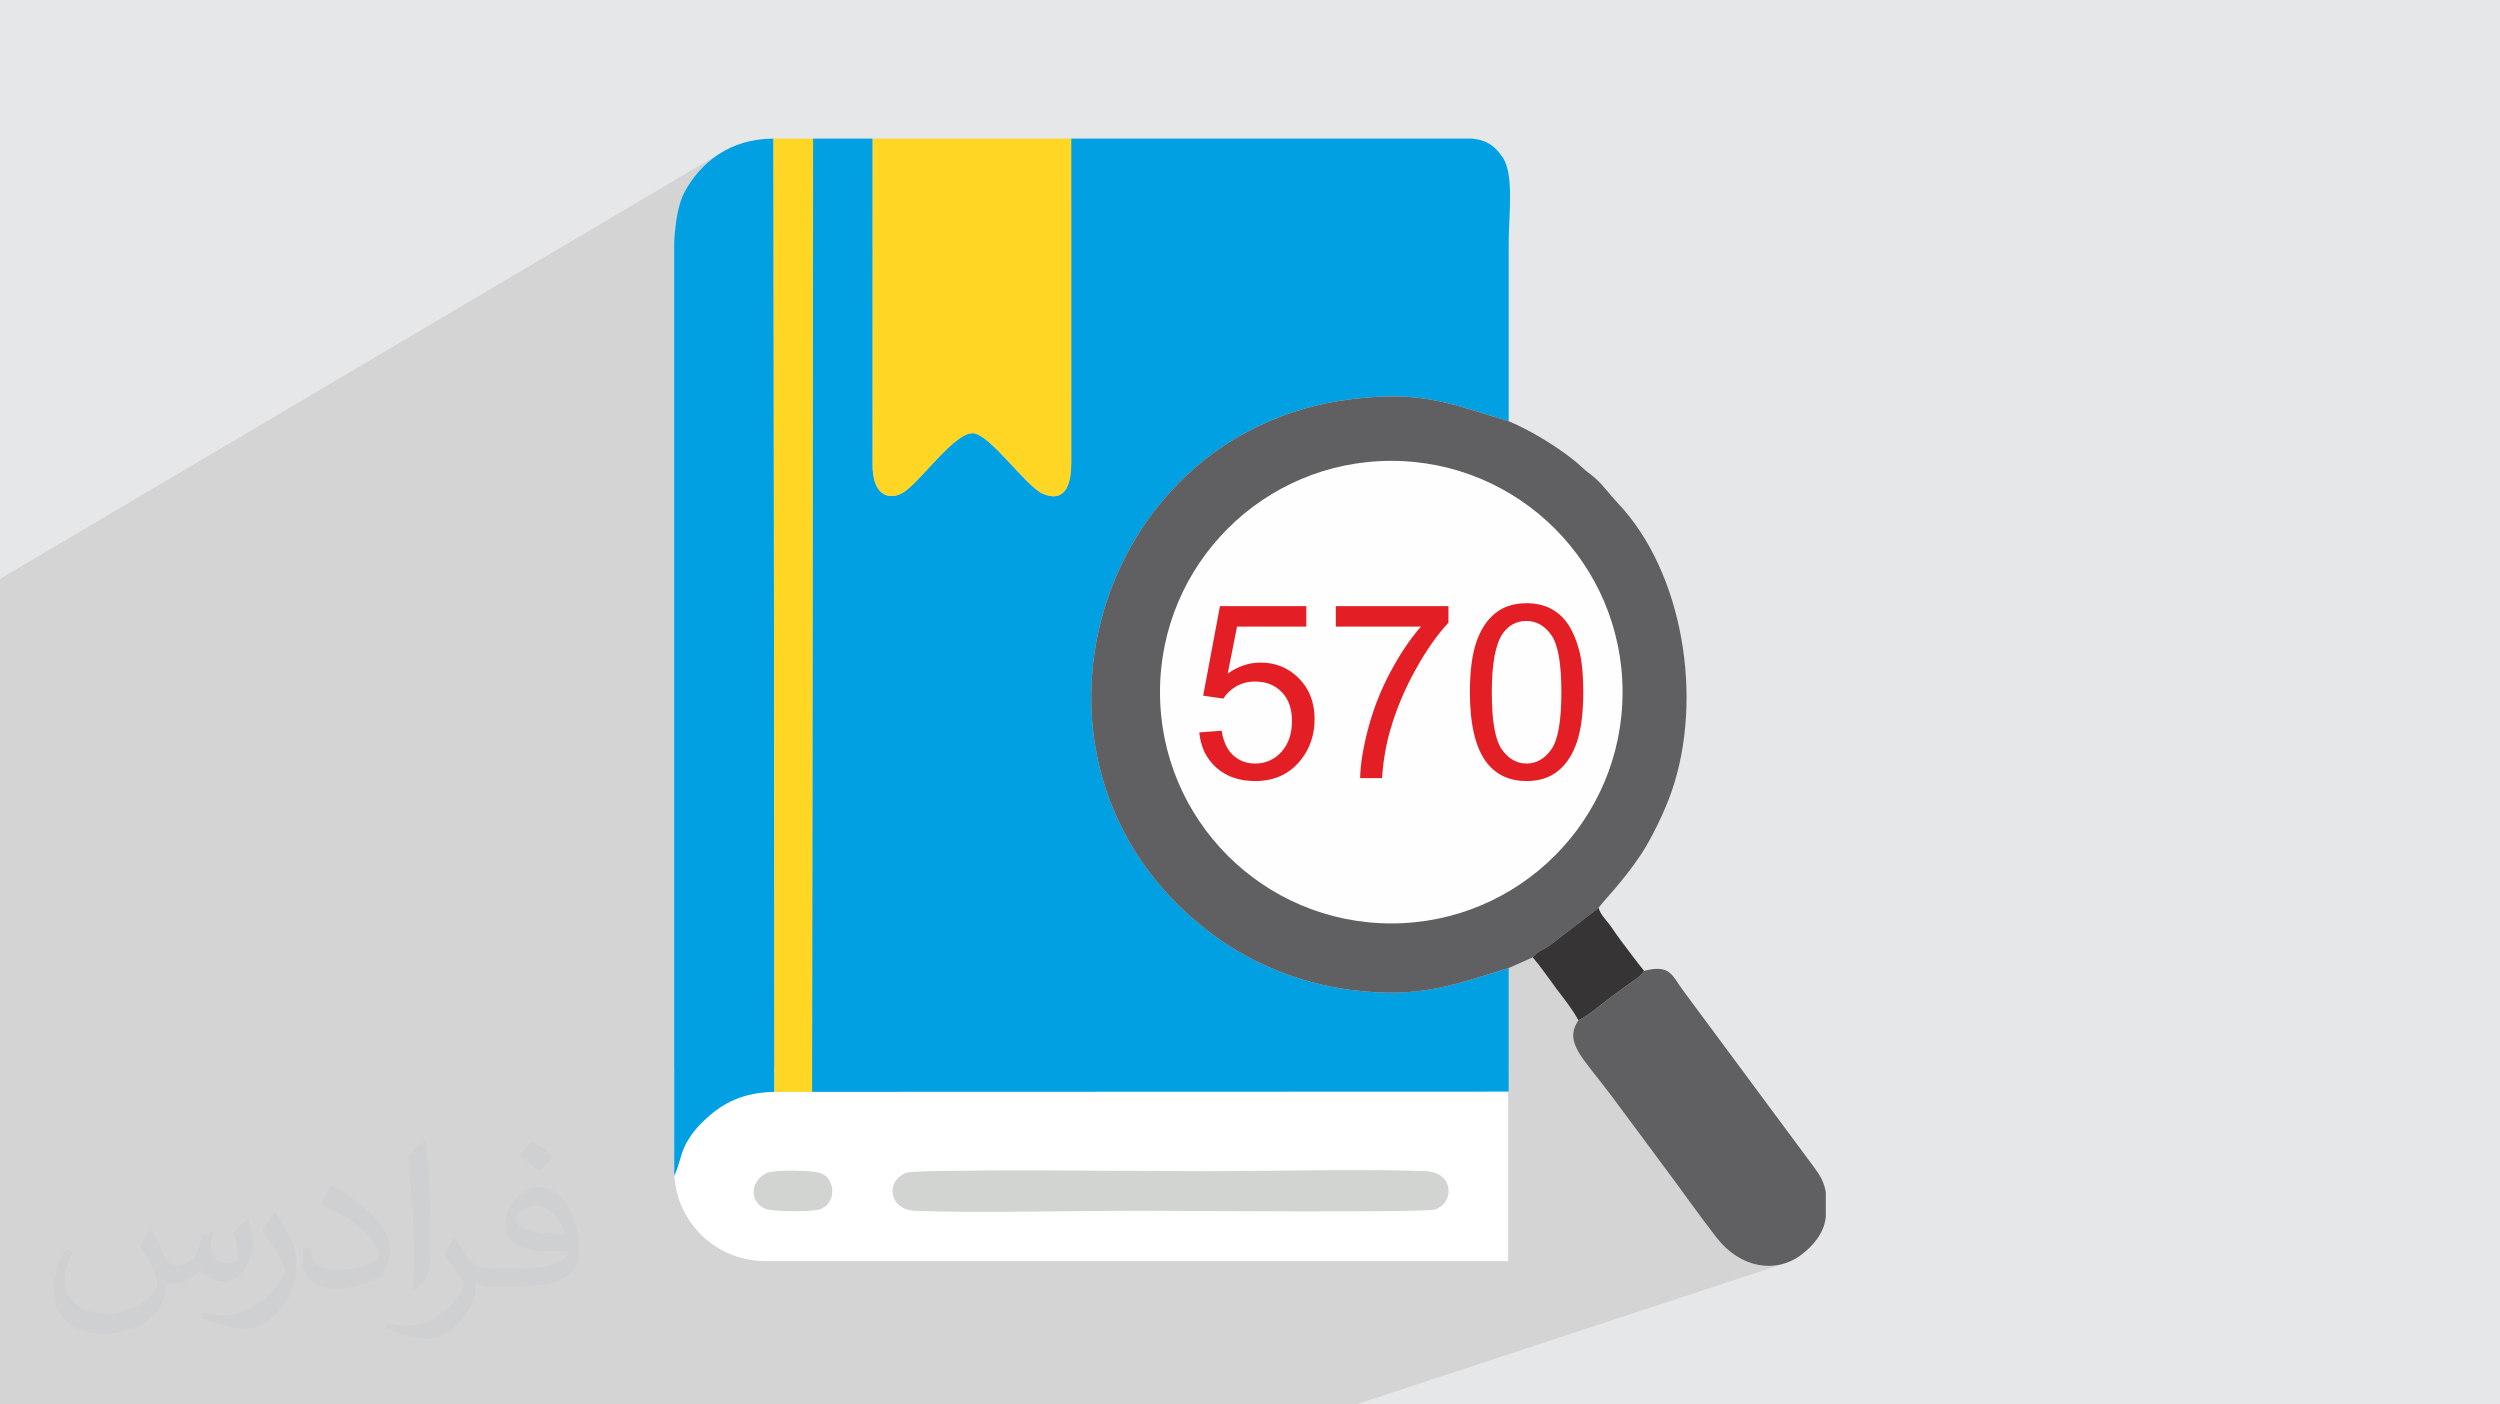
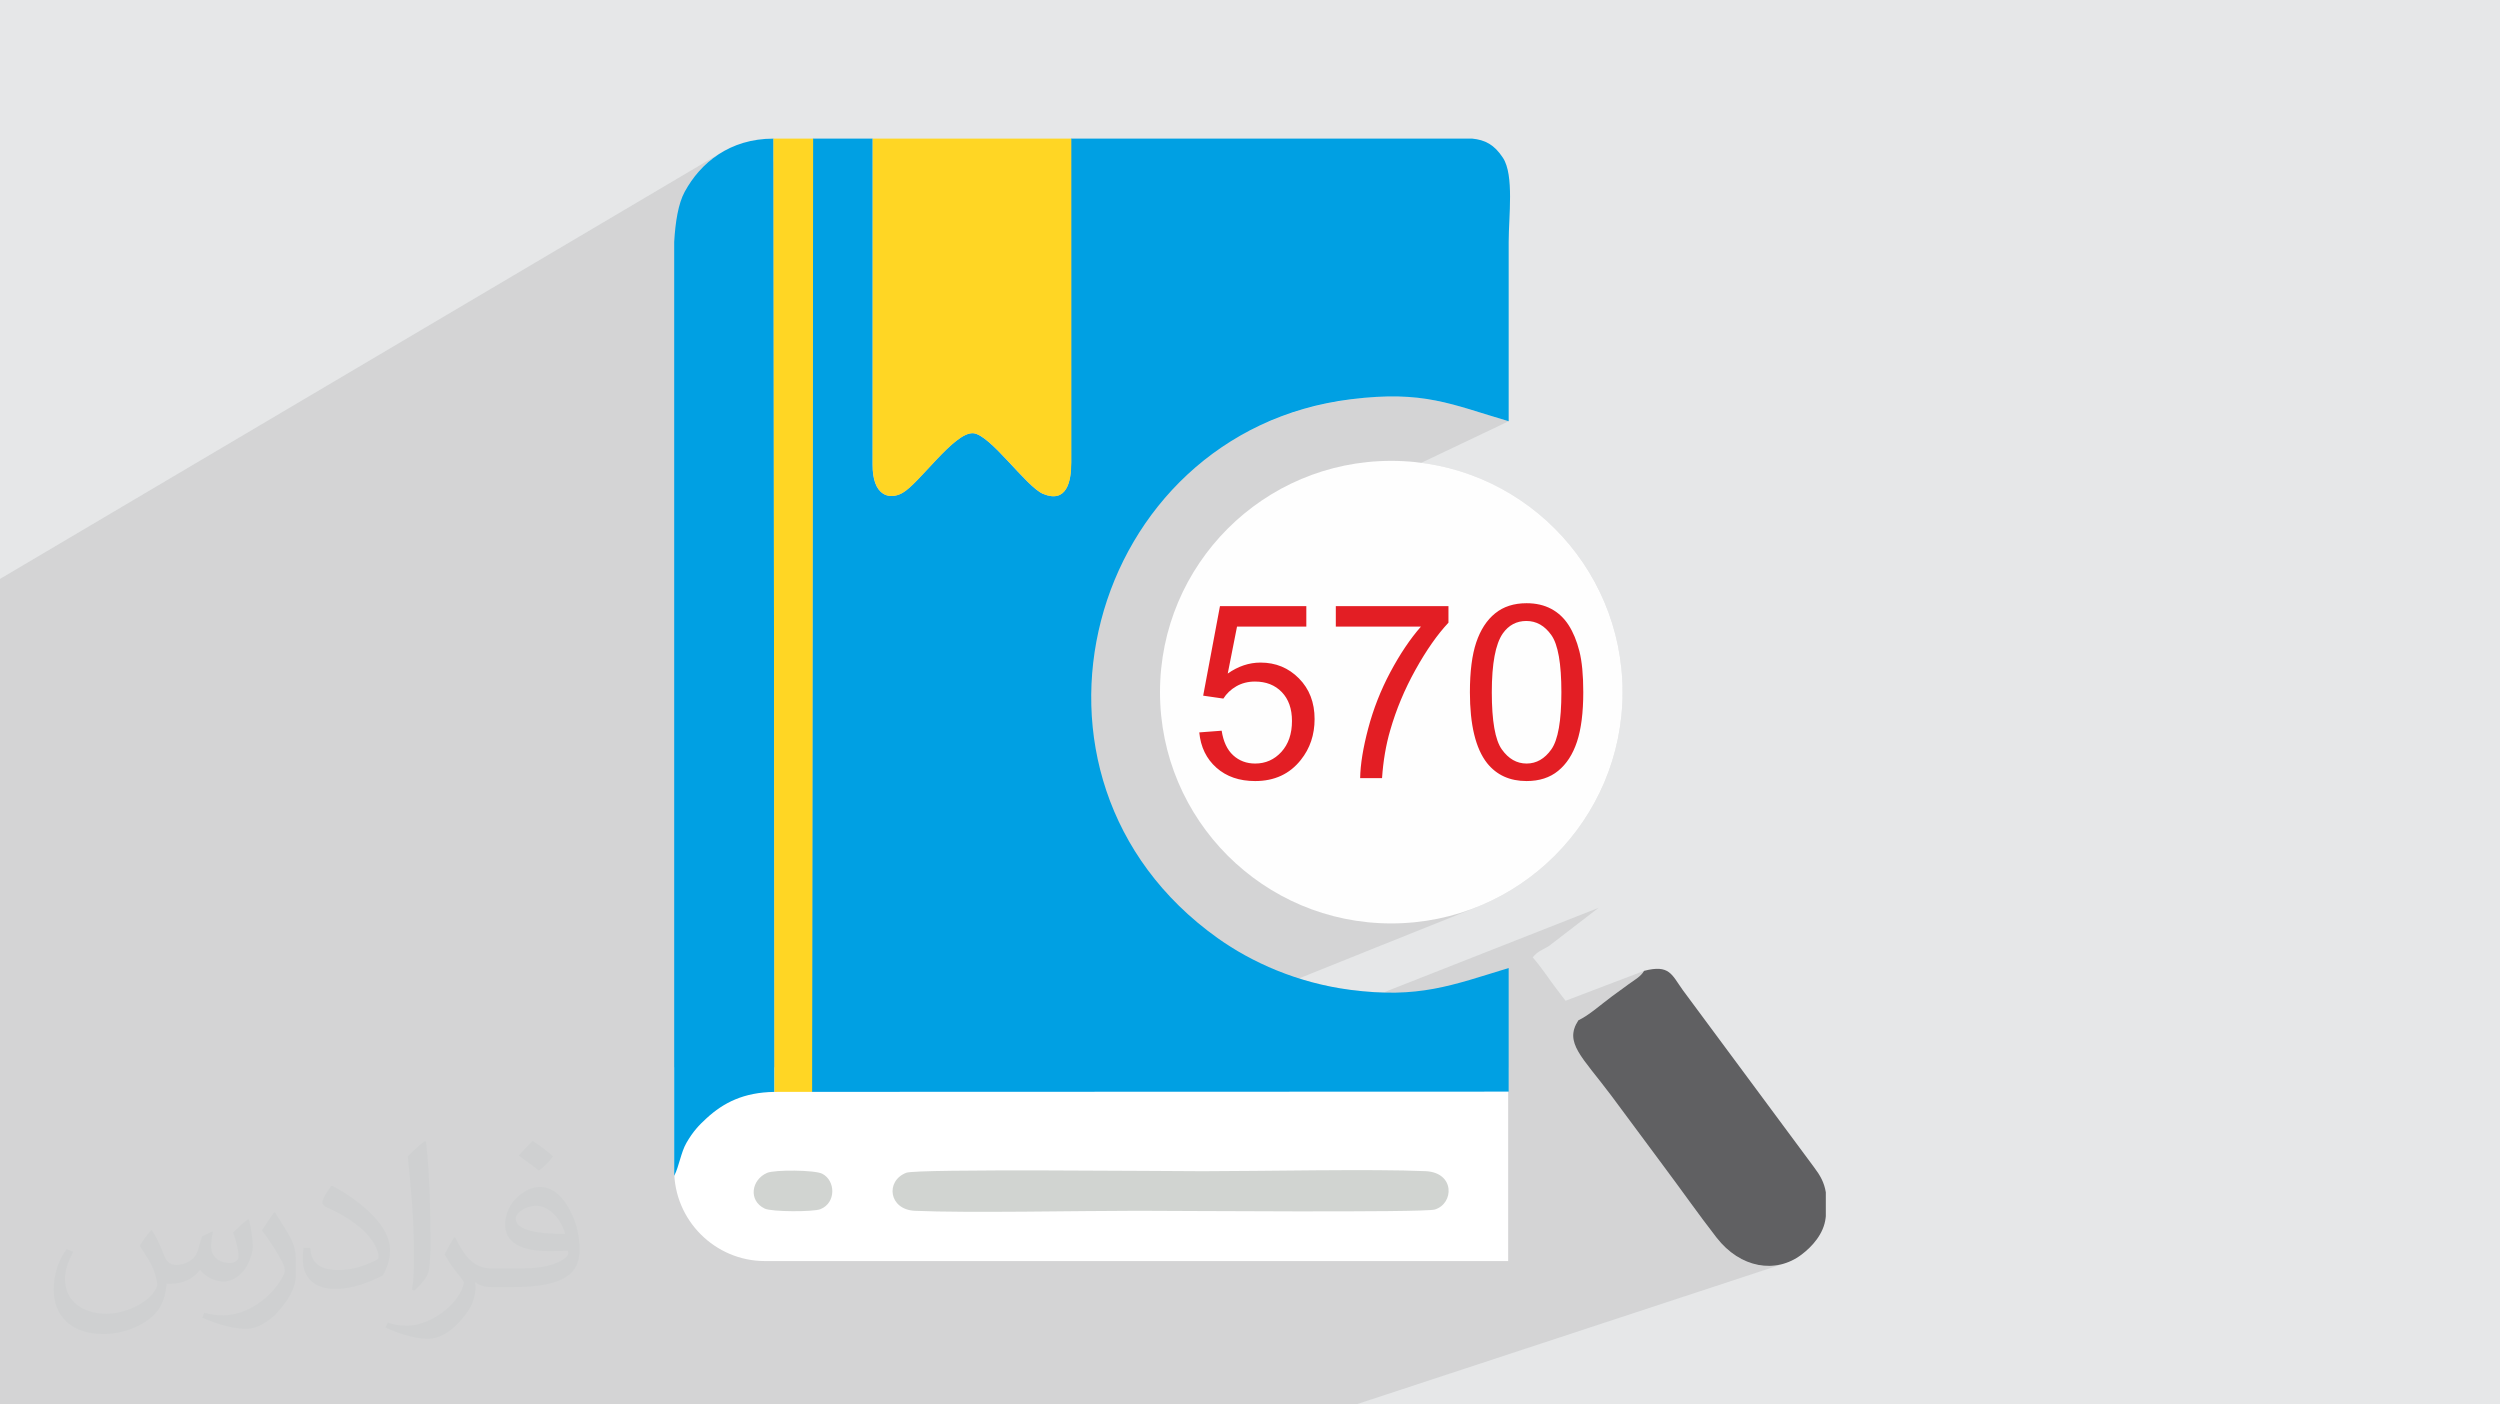
<svg xmlns="http://www.w3.org/2000/svg" xml:space="preserve" width="94.192mm" height="52.917mm" version="1.1" style="shape-rendering:geometricPrecision; text-rendering:geometricPrecision; image-rendering:optimizeQuality; fill-rule:evenodd; clip-rule:evenodd" viewBox="0 0 9404.92 5283.66">
  <defs>
    <style type="text/css">
   
    .fil6 {fill:#FFD624}
    .fil4 {fill:#00A0E3}
    .fil8 {fill:#373435}
    .fil5 {fill:#606062}
    .fil7 {fill:#D1D4D1}
    .fil0 {fill:#E6E7E8}
    .fil9 {fill:#FEFEFE}
    .fil3 {fill:white}
    .fil10 {fill:#E31E24;fill-rule:nonzero}
    .fil1 {fill:#373435;fill-opacity:0.031}
    .fil2 {fill:#373435;fill-opacity:0.102}
   
  </style>
  </defs>
  <g id="Layer_x0020_1">
    <polygon class="fil0" points="-0,0 9404.92,0 9404.92,5283.66 -0,5283.66 " />
    <path class="fil1" d="M571.37 4628.22c17.95,27.21 29.6,53.36 40.96,82.43 8.45,16.91 12.93,48.09 52.57,48.09 11.61,0 28.28,-3.42 43.06,-11.61 16.63,-8.73 29.32,-21.94 35.94,-42l15.85 -53.36 38.57 -19.02 2.64 2.64c-5.27,20.09 -6.59,39.36 -6.59,54.43 0,44.63 38.57,61.56 69.22,61.56 17.95,0 34.09,-8.73 34.09,-25.11 0,-21.13 -8.98,-57.06 -20.62,-89.29 17.95,-17.95 35.94,-35.94 56.53,-50.47l3.17 1.6c8.98,38.04 14,75.56 14,100.66 0,24.57 -10.83,51.79 -19.81,69.49 -18.49,34.87 -51.25,62.62 -90.87,62.62 -30.1,0 -63.65,-15.07 -86.66,-43.06l-1.32 0c-21.66,26.96 -55.22,51.25 -108.86,51.25l-16.63 0c-2.64,35.41 -10.29,60.49 -21.94,82.95 -31.95,62.34 -126.81,106.47 -216.1,106.47 -124.17,0 -186.51,-71.59 -186.51,-166.96 0,-58.91 19.27,-113.6 48.88,-152.42l24.29 10.04c-18.49,35.41 -30.91,68.68 -30.91,101.45 0,89.29 72.66,131.83 156.4,131.83 77.68,0 173.83,-49.41 191.28,-106.72 -6.59,-62.62 -30.1,-91.93 -66.04,-148.99 10.83,-19.02 24.83,-38.04 42.28,-58.38l3.17 0 0 0 0 0 -0.02 -0.09zm1432.14 -336.04c26.15,16.39 51.79,35.66 76.87,57.85 -14,19.81 -31.45,37.79 -53.11,53.64 -25.11,-20.34 -50.19,-37.79 -75.84,-56.27 17.42,-19.55 34.62,-38.29 52.04,-55.22l0 0 0 0 0 0 0 0 0 0 0.03 0zm13.47 244.11c-42.28,0 -76.87,27.75 -76.87,48.34 0,44.13 84.53,57.85 185.72,57.31 -12.68,-51.79 -57.06,-105.68 -108.86,-105.68l0.01 0.03zm-94.86 236.19c54.96,0 103.04,-1.6 139.74,-10.83 40.96,-10.29 75.56,-30.91 75.56,-45.17 0,-3.7 0,-8.19 -1.32,-11.89 -22.98,2.11 -49.41,2.11 -72.38,2.11 -74.49,0 -131.55,-16.91 -154.02,-58.66 -5.55,-11.61 -9.51,-24.57 -9.51,-39.36 0,-40.43 17.42,-79.79 48.09,-107 25.61,-22.45 53.89,-36.44 82.67,-36.44 52.04,0 93.51,41.75 122.57,107.54 15.85,35.94 26.68,77.4 26.68,129.72 0,34.87 -9.51,64.19 -31.17,85.85 -40.43,39.11 -114.92,53.89 -229.04,53.89l-51.79 0 0 0 -13.47 0c-28.28,0 -48.62,-5.02 -64.72,-17.42l-2.64 0c0.79,6.59 1.32,12.93 1.32,19.02 0,25.61 -8.45,58.38 -25.61,84.53 -50.72,75.3 -105.68,108.04 -153.24,108.04 -48.09,0 -107,-18.49 -160.11,-42.54l9.51 -18.49c17.17,7.13 40.96,11.89 73.7,11.89 85.85,0 198.66,-82.43 212.66,-163 -3.17,-6.59 -8.98,-15.32 -17.17,-24.57 -25.11,-29.85 -40.96,-54.68 -55.75,-80.83 12.68,-25.11 24.29,-45.17 35.13,-63.4l4.49 -0.53c36.72,74.77 69.99,117.55 144.23,117.55l11.61 0 0 0 53.89 0 0 0 0 0 0 0 0 0 0 0 0.09 0.01zm-371.98 79c6.34,-34.34 6.87,-72.91 6.87,-108.86l0 -53.36c0,-99.6 -12.68,-244.36 -22.98,-338.68 17.95,-19.27 43.06,-42 62.87,-57.31l5.81 1.6c13.47,118.62 16.63,256 16.63,383.06 0,33.3 -1.32,65.79 -4.49,89.55 -1.85,30.1 -19.27,52.83 -56.53,87.7l-8.19 -3.7zm-382.8 -157.19c1.85,46.77 24.83,83.49 105.15,83.49 49.93,0 92.19,-12.93 138.96,-35.13 8.45,-3.7 12.93,-8.73 12.93,-12.93 0,-29.32 -22.45,-68.15 -60.23,-103.55 -36.72,-33.3 -85.34,-62.62 -130.76,-82.18 -15.6,-6.59 -20.62,-13.47 -20.62,-20.09 0,-13.47 17.95,-41.75 32.77,-62.09l5.02 -0.53c52.04,27.21 110.17,67.64 153.24,112.53 39.11,41.47 63.4,83.49 63.4,129.19 0,33.81 -10.29,65.51 -26.96,95.11 -57.06,28.79 -117.83,50.72 -178.06,50.72 -73.17,0 -123.1,-34.34 -123.1,-114.92 0,-8.73 0,-22.19 3.17,-39.64l25.11 0 0 0 0 0 0 0 0 0 0 0 -0.02 0zm-132.37 -132.9l45.45 73.45c16.63,27.21 32.23,56.81 32.23,103.55l0 59.7c0,48.34 -30.91,100.13 -80.83,151.38 -39.11,34.62 -73.7,49.41 -105.68,49.41 -47.55,0 -101.98,-14.79 -164.85,-41.75l7.13 -18.49c19.81,5.27 42.79,9.77 71.06,9.77 90.36,-0.53 182.8,-66.57 225.08,-147.15 5.02,-9.26 6.87,-17.95 6.87,-24.04 0,-9.26 -5.02,-19.55 -8.98,-28.79 -22.98,-43.31 -48.62,-82.95 -76.87,-119.68 14.79,-23.25 29.6,-45.7 45.7,-67.9l3.7 0.53 0 0 0 0 0 0 0 0 0 0 -0.02 0.01z" />
    <polygon class="fil2" points="-0,4977.82 -0,4977.83 -0,5107.59 -0,5283.66 34.53,5283.66 104.16,5283.66 226.39,5283.66 226.7,5283.66 226.96,5283.66 335.46,5283.66 398.24,5283.66 443.65,5283.66 443.66,5283.66 443.7,5283.66 732.79,5283.66 732.88,5283.66 732.93,5283.66 797.22,5283.66 799.24,5283.66 876.18,5283.66 892.95,5283.66 926.14,5283.66 1142.7,5283.66 1202.08,5283.66 1202.11,5283.66 1223.85,5283.66 1267.22,5283.66 1412.51,5283.66 1452.25,5283.66 1452.36,5283.66 1452.42,5283.66 1462.62,5283.66 1462.76,5283.66 1491,5283.66 1775.6,5283.66 1905.43,5283.66 1905.46,5283.66 1905.52,5283.66 1967.79,5283.66 2016.82,5283.66 2107.79,5283.66 2107.92,5283.66 2190,5283.66 2497.38,5283.66 2866.71,5283.66 2941.87,5283.66 3336.99,5283.66 3701.87,5283.66 4103.87,5283.66 4591.08,5283.66 5100.86,5283.66 6719.17,4751.12 6708.99,4754.35 6698.71,4757.04 6688.33,4759.15 6677.88,4760.72 6667.37,4761.73 6656.79,4762.19 6646.19,4762.09 6635.56,4761.43 6624.94,4760.23 6614.32,4758.48 6603.72,4756.16 6593.16,4753.3 6582.65,4749.89 6572.22,4745.92 6561.86,4741.41 6551.6,4736.36 6541.45,4730.75 6531.42,4724.6 6521.54,4717.9 6511.81,4710.66 6502.25,4702.87 6492.87,4694.53 6483.69,4685.66 6474.73,4676.24 6466,4666.28 6457.5,4655.77 6444.5,4638.93 6431.68,4622.12 6419.01,4605.34 6406.48,4588.58 6394.06,4571.86 6381.74,4555.14 6369.49,4538.45 6357.31,4521.76 6345.14,4505.09 6333.01,4488.42 6320.87,4471.77 6308.7,4455.11 6296.5,4438.45 6284.23,4421.79 6271.88,4405.12 6259.43,4388.44 6246.96,4371.76 6234.56,4355.13 6222.22,4338.53 6209.93,4321.96 6197.67,4305.4 6185.43,4288.85 6173.2,4272.29 6160.96,4255.72 6148.7,4239.11 6136.41,4222.48 6124.08,4205.78 6111.68,4189.05 6099.21,4172.23 6086.65,4155.35 6073.98,4138.37 6061.2,4121.3 6041.05,4094.84 6021.99,4070.41 6004.16,4047.84 5987.67,4026.93 5972.63,4007.51 5959.17,3989.38 5947.41,3972.36 5937.47,3956.25 5929.47,3940.88 5923.53,3926.07 5919.77,3911.61 5918.31,3897.32 5919.27,3883.02 5922.77,3868.52 5928.93,3853.65 5937.87,3838.19 5945.28,3834.52 5952.84,3830.37 5960.52,3825.77 5968.29,3820.79 5976.14,3815.46 5984.05,3809.86 5991.99,3804.03 5999.94,3798.04 6007.86,3791.92 6015.76,3785.75 6023.6,3779.57 6031.36,3773.43 6039.02,3767.39 6046.56,3761.51 6053.93,3755.82 6061.15,3750.41 6069.61,3744.15 6077.42,3738.41 6084.82,3732.97 6092.08,3727.67 6099.44,3722.29 6107.17,3716.66 6115.52,3710.6 6124.76,3703.9 6133.61,3697.66 6142.37,3691.68 6150.89,3685.8 6159.03,3679.87 6166.64,3673.71 6173.6,3667.17 6179.75,3660.08 6184.93,3652.34 6185.02,3652.31 6185.07,3652.26 6184.96,3652.3 6184.97,3652.29 5889.59,3764.89 5887.78,3762.45 5882.33,3755.28 5876.84,3748.11 5871.3,3740.88 5865.72,3733.59 5860.1,3726.22 5854.45,3718.73 5849.02,3711.46 5843.63,3704.12 5838.24,3696.72 5832.86,3689.28 5827.48,3681.82 5822.09,3674.34 5816.67,3666.85 5811.24,3659.37 5805.78,3651.91 5800.28,3644.49 5794.74,3637.12 5789.14,3629.81 5783.48,3622.6 5777.76,3615.46 5771.96,3608.43 5766.09,3601.51 5766.06,3601.49 5766.06,3601.44 5773.05,3593.65 5779.76,3587.4 5786.42,3582.27 5793.27,3577.82 5800.56,3573.65 5808.53,3569.32 5817.41,3564.41 5827.46,3558.52 6013.97,3415.08 5203.82,3734 5191.75,3733.63 5170.72,3732.57 5149.06,3731.07 5126.75,3729.11 5103.72,3726.69 5079.96,3723.79 5061.46,3721.23 5043.11,3718.36 5024.91,3715.21 5006.88,3711.78 4989.01,3708.07 4971.3,3704.09 4953.77,3699.86 4936.41,3695.37 4919.22,3690.62 4902.22,3685.65 4886.64,3680.82 5572.63,3405.49 5611.18,3388.07 5648.69,3368.86 5685.12,3347.9 5720.43,3325.28 5754.54,3301.01 5787.41,3275.18 5818.98,3247.84 5849.19,3219.03 5878.01,3188.81 5905.35,3157.24 5931.18,3124.37 5955.44,3090.26 5978.07,3054.95 5999.03,3018.52 6018.24,2981.01 6035.66,2942.47 6051.24,2902.96 6064.92,2862.53 6076.65,2821.24 6086.37,2779.14 6094.01,2736.3 6099.55,2692.75 6102.91,2648.56 6104.04,2603.79 6102.91,2559.02 6099.55,2514.82 6094.01,2471.28 6086.37,2428.43 6076.65,2386.34 6064.92,2345.05 6051.24,2304.62 6035.66,2265.11 6018.24,2226.57 5999.03,2189.06 5978.07,2152.62 5955.44,2117.31 5931.18,2083.21 5905.35,2050.34 5878.01,2018.76 5849.19,1988.55 5818.98,1959.73 5787.41,1932.39 5754.54,1906.56 5720.43,1882.3 5685.12,1859.67 5648.69,1838.72 5611.18,1819.51 5572.63,1802.08 5533.12,1786.51 5492.69,1772.83 5451.41,1761.09 5409.31,1751.38 5366.47,1743.73 5346.55,1741.2 5675.6,1584.68 5655.56,1578.74 5636.14,1572.88 5617.29,1567.11 5598.96,1561.45 5581.1,1555.89 5563.65,1550.47 5546.56,1545.21 5529.79,1540.1 5513.26,1535.17 5496.94,1530.41 5480.77,1525.87 5464.7,1521.55 5448.66,1517.44 5432.63,1513.6 5416.52,1510 5400.3,1506.68 5383.92,1503.64 5367.32,1500.91 5350.44,1498.48 5333.25,1496.38 5315.66,1494.64 5297.65,1493.24 5279.16,1492.22 5260.13,1491.57 5240.51,1491.33 5220.25,1491.5 5199.29,1492.1 5177.58,1493.13 5155.07,1494.63 5131.71,1496.58 5107.44,1499.02 5082.22,1501.96 4991.27,1516.85 4904.13,1538.3 4820.88,1565.96 4741.64,1599.48 4740.26,1600.16 4741.63,1599.45 3056.69,2432.37 3056.81,2326.29 3988.31,1861.18 3986.92,1861.72 3988.06,1861.15 3996.67,1855.48 4004.09,1848.17 4010.39,1839.42 4015.65,1829.4 4019.95,1818.32 4023.38,1806.36 4025.98,1793.72 4027.87,1780.6 4029.1,1767.18 4029.76,1753.68 4029.91,1740.26 4029.76,521.5 3283.29,938.38 3283.37,521.47 3058.6,651.34 3058.74,521.45 2909.93,608.34 2909.84,521.47 2578.79,716.14 2581.36,711.51 2587.32,701.48 2593.59,691.56 2600.16,681.8 2607.05,672.18 2614.23,662.75 2621.73,653.49 2629.53,644.43 2637.64,635.6 2646.05,626.97 2654.78,618.59 2663.82,610.47 2673.15,602.61 2682.81,595.02 2692.77,587.73 2703.04,580.74 2713.62,574.07 -0,2177.8 -0,2232.46 -0,2235.73 -0,2307.44 -0,2380.78 -0,2418.63 -0,2648.87 -0,2771.98 -0,3458.81 -0,3516.73 -0,3516.85 -0,3523.68 -0,3597.08 -0,3597.21 -0,3770.53 -0,3823.91 -0,3852.45 -0,3852.58 -0,3957.89 " />
    <path class="fil3" d="M5673.67 4015.46l-3137.41 0 0 387.37c0,187.68 153.54,341.21 341.21,341.21l2796.22 0 0 -728.59 -0.02 0z" />
    <path class="fil4" d="M3055.21 4107.55l2620.36 -0.89 0 -464.98c-214.61,65.28 -337.92,115.64 -595.57,82.15 -198.18,-25.79 -370.89,-103.14 -499.52,-194.9 -848.02,-605.05 -488.24,-1904.23 501.73,-2026.97 274.38,-34.01 376.06,19.02 593.38,82.72 0,-224.6 0,-449.26 0,-673.91 0,-96.98 21.05,-252.02 -21.53,-316.99 -33.07,-50.47 -67.67,-67.36 -115.3,-72.28l-150.93 0 -21.23 0 -21.23 0 -21.18 0 -21.23 0 -21.23 0 -21.23 0 -21.23 0 -21.23 0 -21.23 0 -21.18 0 -21.23 0 -21.23 0 -21.23 0 -21.23 0 -21.18 0 -21.23 0 -21.23 0 -21.23 0 -21.23 0 -21.23 0 -21.23 0 -21.18 0 -21.23 0 -21.23 0 -21.23 0 -21.23 0 -21.23 0 -21.18 0 -21.23 0 -21.23 0 -21.23 0 -21.23 0 -21.23 0 -21.23 0 -21.18 0 -21.23 0 -21.23 0 -21.23 0 -21.23 0 -21.18 0 -21.23 0 -21.23 0 -21.23 0 -21.23 0 -21.23 0 -21.23 0 -21.18 0 -21.23 0 -21.23 0 -21.23 0 -21.23 0 -21.23 0 -21.23 0 -21.18 0 -21.23 0 -21.23 0 -21.23 0 -21.23 0 -21.18 0 -21.23 0 -21.23 0 -21.23 0 -21.23 0 -21.23 0 0.15 1218.75c0.38,70.98 -17.29,154.18 -105.43,117.8 -63.78,-26.38 -199.37,-224.5 -263.63,-228.33 -71.54,-4.23 -203.17,190.16 -266.2,224.91 -51.08,28.2 -112.25,8.27 -111.77,-105.91l0.23 -1227.27 -224.37 0 -3.83 3586.08 0.66 0 -0.35 0.02z" />
-     <path class="fil5" d="M4507.35 3004.93c-38.42,-36.27 -78.06,-173.35 -90.72,-242.83 -83.51,-458.82 224.81,-883.85 669.3,-959.74 186.13,-31.75 413.11,6.52 536.1,95.81 194.83,72.79 372.06,345.86 412.82,574.64 36.2,203.55 -9.79,421.3 -121.28,588.16 -51.94,77.73 -48.9,72.66 -111.11,134.42 -293.44,291.08 -745.02,318.52 -1072.19,73.68 -64.37,-48.14 -188.48,-171.16 -222.85,-264.12l0 -0.05 -0.06 0.03zm1168.18 636.73l90.56 -40.12c19.25,-23.18 32.79,-25.51 61.4,-42.92l186.51 -143.44c17.24,-25.39 87.32,-93.38 157.44,-197.72 40.58,-60.41 90.72,-163.96 116.69,-238.7 121.97,-350.96 43.95,-828.77 -204.31,-1088.57 -32.03,-33.53 -48.8,-61.45 -84.68,-93 -19.35,-17.01 -26.63,-19.25 -46.46,-38.14 -64.64,-61.66 -193.26,-140.43 -277.1,-174.39 -217.32,-63.68 -319,-116.74 -593.38,-82.72 -989.94,122.72 -1349.72,1421.93 -501.73,2026.95 128.64,91.78 301.34,169.11 499.49,194.9 257.65,33.53 380.95,-16.84 595.57,-82.15l0.05 0.05 -0.05 -0.04z" />
    <path class="fil4" d="M2536.27 4423.63c18.97,-37.3 25.21,-88.29 46.23,-124.55 24.52,-42.28 46.06,-65.38 76.26,-92.95 63.3,-57.8 138.55,-96.8 254.8,-98.43l-3.7 -3586.18c-164.72,0 -275.42,91.2 -334.16,200.16 -24.19,44.86 -35,113.19 -39.39,188.33l0 305.33 0 3208.29 -0.05 0 0.01 0z" />
    <path class="fil6" d="M4030.04 521.47l-746.67 0 -0.23 1227.27c-0.48,114.18 60.64,134.06 111.77,105.91 63.04,-34.77 194.6,-229.14 266.2,-224.91 64.31,3.83 199.88,201.95 263.66,228.33 88.08,36.39 105.76,-46.79 105.43,-117.78l-0.15 -1218.77 0 -0.05 -0.01 0z" />
    <polygon class="fil6" points="2913.57,4107.7 3055.21,4107.55 3059,521.47 2909.84,521.47 " />
    <path class="fil5" d="M6184.97 3652.29c-12.5,21.86 -36.59,34.47 -60.21,51.61 -26.02,18.87 -39.94,28.99 -63.6,46.51 -37.99,28.08 -84.17,69.66 -123.28,87.78 -55.32,84.27 13.14,136.19 123.33,283.11 68.48,91.33 131.47,178.06 198.23,267.14 66.7,89 128.26,177.43 198.07,267.34 89.24,114.92 222.39,137.56 319.61,64.16 40.2,-30.33 83.82,-78.19 90.79,-137.66 0.25,-2.36 0.53,-4.64 0.76,-6.95l0 -89.88c-5.96,-36.82 -20.98,-63.55 -44.58,-94.73l-493.36 -665.89c-42.1,-58.81 -49.98,-97.31 -145.65,-72.56l-0.05 0.05 -0.05 -0.02z" />
    <path class="fil7" d="M3409.34 4411.87c-79.46,30.71 -65.97,138.83 32.44,143.14 200.41,8.73 621.13,-0.15 837.54,-0.15 128,0 1077.74,7.66 1118.37,-4.69 72.43,-21.94 76.61,-139.16 -34.8,-144.31 -193.97,-8.88 -626.99,0.18 -838.15,0.18 -131.04,0 -1074.9,-9.87 -1115.4,5.83l0.03 -0.03 -0.03 0.03z" />
-     <path class="fil8" d="M5766.09 3601.51c31.55,36.54 59.4,78.67 88.36,117.22 30.2,40.25 59.37,74.87 83.41,119.4 39.16,-18.11 85.29,-59.7 123.28,-87.8 23.71,-17.52 37.61,-27.65 63.6,-46.51 23.61,-17.09 47.71,-29.72 60.21,-51.61 -32.23,-40.1 -57.49,-74.31 -88.85,-116 -16.51,-21.89 -25.77,-37.61 -42.15,-59.37 -15.55,-20.62 -33.4,-36.8 -40,-61.76l-186.51 143.44c-28.56,17.42 -42.15,19.73 -61.4,42.92l0 0.05 0.03 0.02z" />
    <path class="fil7" d="M2885.72 4412.35c-58.74,25.21 -71.95,104.18 -8.68,134.42 25.99,12.43 182.45,12.76 209.23,2.11 59.85,-23.73 57.44,-107.66 6.8,-133.4 -28,-14.25 -178.32,-15.65 -207.41,-3.15l0.03 0.05 0.02 -0.03z" />
    <circle class="fil9" cx="5233.96" cy="2603.79" r="870.08" />
    <path class="fil10" d="M4511.69 2755.26l84.19 -6.41c6.26,41.04 20.75,71.84 43.33,92.59 22.57,20.59 50.18,30.96 82.66,30.96 39.21,0 72.01,-14.65 98.7,-43.77 26.54,-29.29 39.81,-68.04 39.81,-116.24 0,-45.9 -12.66,-82.06 -38.13,-108.61 -25.47,-26.53 -59.19,-39.81 -101.13,-39.81 -26.09,0 -49.43,5.96 -70.17,17.85 -20.59,11.9 -36.76,27.3 -48.67,46.22l-75.96 -10.98 63.15 -336.81 324.9 0 0 76.87 -260.69 0 -34.94 176.79c39.21,-27.61 80.4,-41.33 123.41,-41.33 57.05,0 105.25,19.83 144.44,59.49 39.21,39.65 58.88,90.61 58.88,152.84 0,59.34 -17.22,110.6 -51.71,153.76 -41.94,53.09 -99.3,79.63 -171.91,79.63 -59.48,0 -108,-16.77 -145.67,-50.19 -37.67,-33.4 -59.18,-77.63 -64.52,-132.85zm513.59 -398.14l0 -76.87 423.76 0 0 62.24c-41.64,44.39 -83.13,103.42 -124.01,177.1 -41.04,73.68 -72.61,149.48 -95.03,227.44 -16.03,54.77 -26.4,115.01 -30.82,180.3l-82.37 0c0.92,-51.56 10.98,-113.95 30.35,-187.01 19.37,-73.23 46.98,-143.69 83.13,-211.57 36.15,-67.89 74.59,-125.09 115.32,-171.62l-320.34 0zm504.45 246.82c0,-77.33 7.94,-139.88 23.79,-187.17 16.03,-47.44 39.66,-83.89 71.09,-109.37 31.27,-25.46 70.78,-38.13 118.36,-38.13 35.09,0 65.9,7.03 92.6,21.21 26.54,14.18 48.51,34.63 65.59,61.33 17.08,26.53 30.5,59.03 40.27,97.3 9.91,38.29 14.8,90 14.8,154.84 0,76.87 -7.94,139.12 -23.64,186.4 -15.72,47.45 -39.35,83.89 -70.78,109.52 -31.27,25.63 -70.93,38.44 -118.83,38.44 -62.98,0 -112.57,-22.42 -148.57,-67.42 -43.16,-54.92 -64.68,-143.85 -64.68,-266.95zm82.38 0.31c0,107.84 12.51,179.53 37.68,214.92 25.16,35.54 56.28,53.23 93.19,53.23 36.91,0 68.04,-17.84 93.2,-53.39 25.18,-35.69 37.68,-107.23 37.68,-214.76 0,-107.85 -12.5,-179.54 -37.68,-214.93 -25.01,-35.54 -56.43,-53.24 -94.11,-53.24 -36.91,0 -66.51,15.73 -88.63,46.99 -27.61,39.81 -41.34,113.64 -41.34,221.19z" />
  </g>
</svg>